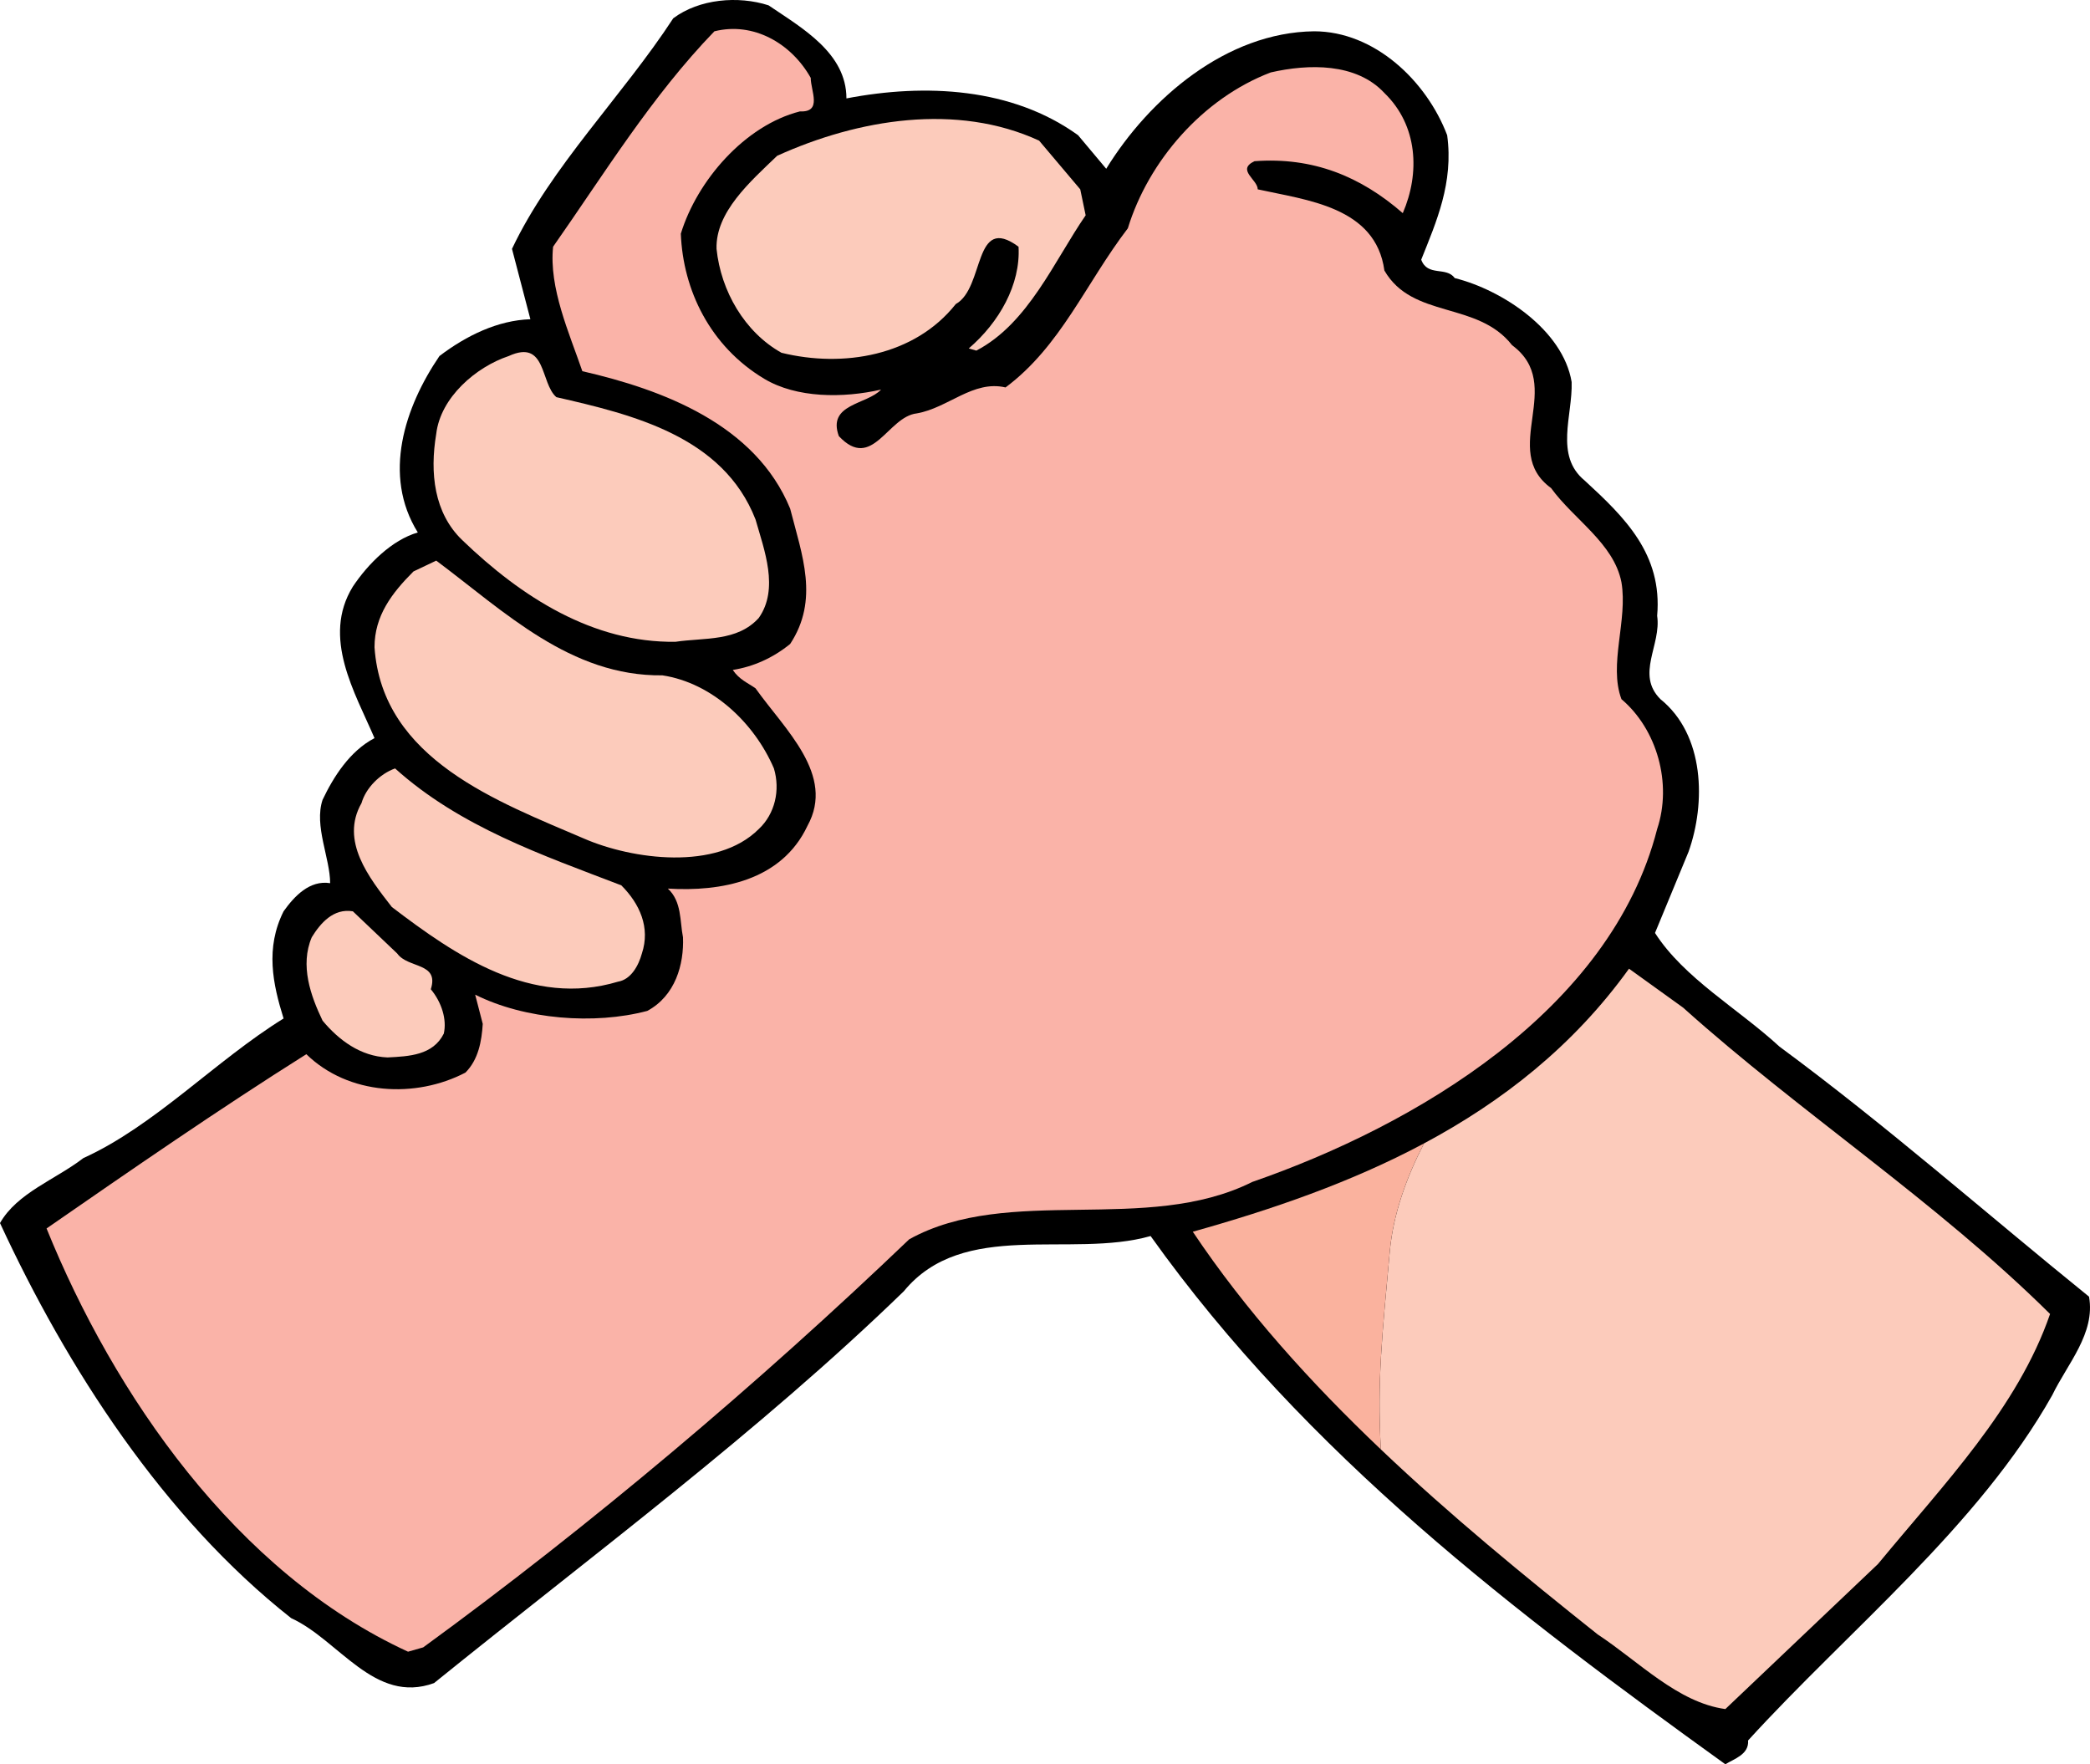
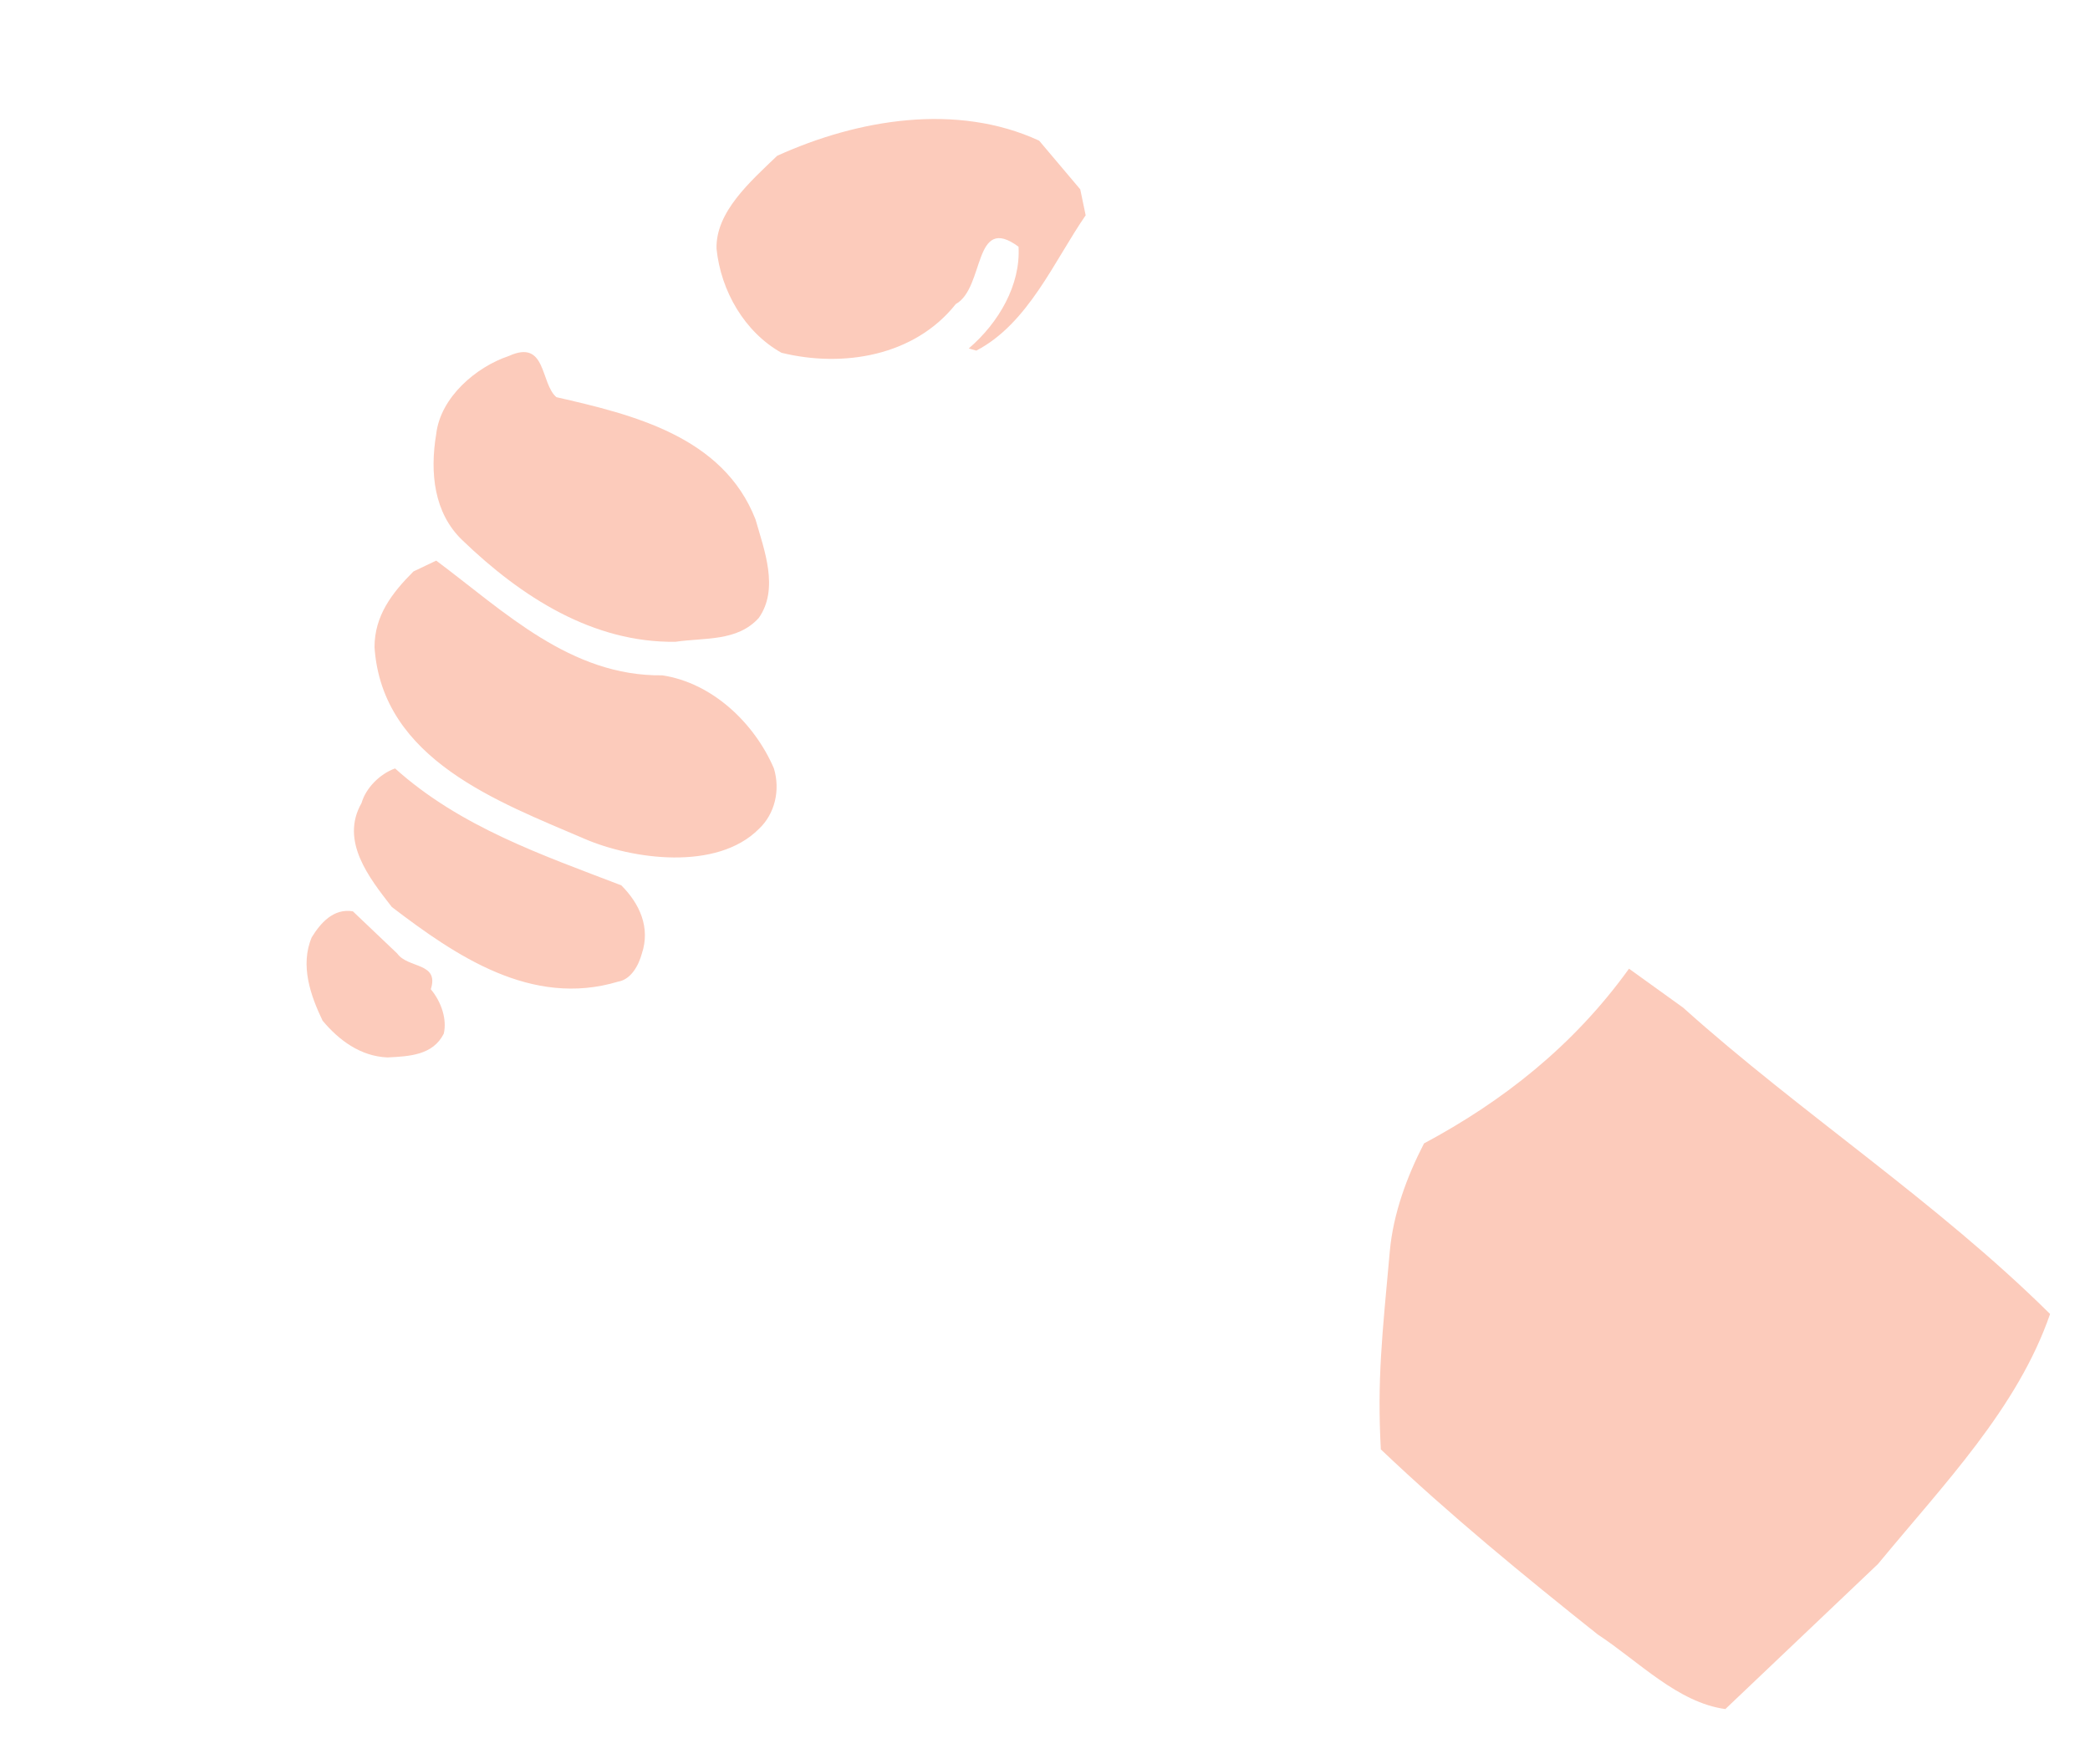
<svg xmlns="http://www.w3.org/2000/svg" width="386.177" height="325.983">
-   <path d="M142 .983c6.2 4.2 14.398 8.8 14.398 17.2 14.602-2.801 30.602-2 42.801 6.8l5.2 6.2c8-13 22.203-25.2 38.402-25.4 11.199 0 20.8 9.2 24.597 19.2 1.204 8.8-2 16-4.796 23 1.199 3.2 4.597 1.2 6.199 3.399 8.8 2.203 20 9.601 21.597 19.203.204 6.199-3.199 13.597 2.403 18.199 7.398 6.8 14.398 13.598 13.398 25 .801 5.398-4 10.8.602 15.398 8.199 6.602 8.398 19.2 5.199 28.2l-6.2 15c5.4 8.402 15.4 14 23 21 19.802 14.601 38.4 31 57.2 46.203 1.2 6.797-4 12.398-6.8 18.199-13.598 24.2-37.802 43.598-56.2 63.8.2 2.598-2.602 3.4-4.2 4.4-38.6-27.802-77.402-57.2-106.198-97.602-14.801 4.203-34.602-3.2-45.602 10.203-26.8 26-57.602 48.797-86.8 72.398-11 4-17.598-8-26.4-12-23.6-18.601-41.402-46.2-53.8-73 3.2-5.601 10.2-8 15.398-12 13.204-6 24.403-18 37-25.8-2-6.4-3.398-13 0-19.801 2-2.797 4.801-5.797 8.602-5.2 0-4.597-3-10.597-1.398-15.398 2-4.2 5-9 9.597-11.402-3.597-8.399-9.8-18.598-4-28 2.801-4.2 7.2-8.598 12-10-6.597-10.598-2.398-23.2 4-32.598 5-3.8 10.801-6.602 16.801-6.8l-3.398-13c7.199-15.2 20.398-28.2 29.796-42.602 4.801-3.598 12-4.2 17.602-2.399" />
-   <path fill="#fab3a8" d="M149.8 14.382c0 2.402 2.2 6.402-2 6.203-10.198 2.597-19 12.797-22 22.597.4 10.403 5.4 20.801 15.4 26.801 6 3.602 14.6 3.602 21.6 2-2.6 2.8-10 2.602-7.8 8.602 6.2 6.597 9-3.602 14.398-4.203 5.801-1 10.403-6.2 16.403-4.797 10.199-7.602 14.8-19.203 22.597-29.403 3.801-12.398 13.801-24 26.403-28.8 7-1.598 15.8-1.797 21 3.8 6.199 6 6.597 14.801 3.398 22.2-7.8-6.797-16.597-10.399-27.398-9.598-3.403 1.598.597 3.398.597 5.2 9 2 21.801 3.198 23.403 15 5.199 9 17.199 5.6 23.597 13.8 10 7.398-2.398 19.398 7.204 26.398 4.199 5.801 11.597 10.2 13 17.403 1.199 7-2.403 15.199 0 21.597 6.597 5.602 9.398 15.602 6.597 24-8.597 33.602-44.8 54.801-74.8 65.2-19.598 9.8-45 .402-63.399 10.601-28 26.8-58.8 52.8-89.8 75.399l-2.802.8C43.602 290.585 21 257.585 8.602 226.983c15.597-10.8 31.796-22 48-32.2 7.796 7.599 20.199 8.2 29.398 3.4 2.398-2.4 3-5.801 3.2-9l-1.4-5.4c9.2 4.599 22 5.599 31.802 3 5.199-2.8 6.796-8.6 6.597-13.6-.597-3-.199-6.598-2.8-9 9.8.6 21-1.4 25.8-11.598 5.2-9.403-4.199-17.801-9.597-25.403-1.403-1-3-1.597-4.204-3.398 3.801-.602 7.403-2.2 10.602-4.8 5.398-8.2 2.2-16.4 0-25-6.398-15.602-23.602-22-38.398-25.4-2.403-7-6.204-15.402-5.403-23 9.403-13.402 18.2-27.8 29.801-39.8 7.2-1.8 14.2 2.2 17.8 8.598" />
  <path fill="#fccbbb" d="m199.602 34.983 1 4.8c-5.801 8.4-10.602 20-20.204 25l-1.398-.4c5.602-4.797 9.602-11.797 9.2-18.797-8.4-6.203-6.2 7.597-11.598 10.597-7.602 9.602-20.801 11.801-32.204 9-6.796-3.8-11.199-11.398-12-19.199-.199-6.8 6.204-12.398 11.204-17.2 15-6.8 33.199-9.8 48.398-2.8l7.602 9M102.8 73.382c14 3.203 30.802 7.203 36.802 22.601 1.597 5.602 4.398 12.8.597 18.2-4 4.402-10 3.6-15.398 4.402-15.2.199-28.403-8.203-39.403-18.801-5.199-5-6-12.402-4.796-19.602C81.398 73.382 88 67.784 94 65.784c7-3.2 5.8 5 8.8 7.598" />
  <path fill="#fccbbb" d="M122.398 124.784c9.204 1.398 17 8.8 20.602 17.2 1.2 4 .2 8.398-2.8 11.198-7.802 7.801-23.4 5.602-32.2 1.801-15.8-6.8-37.398-14.601-38.8-35.398 0-5.801 3.198-10 7.198-14l4.204-2c12.597 9.398 24.796 21.398 41.796 21.199m-7.598 38.801c3.4 3.398 5.4 7.797 3.802 12.597-.602 2.2-2 4.801-4.403 5.2-16 4.8-30-4.797-41.8-13.797-4.2-5.403-9.598-12.203-5.598-19.203.8-2.797 3.398-5.399 6.199-6.399 12 10.8 27.2 16 41.8 21.602m-41.402 12.597c2 2.801 7.801 1.602 6.204 6.602 2 2.398 3 5.598 2.398 8.2-2 4-6.398 4.198-10.398 4.398-5-.2-9-3.2-12-6.797-2.204-4.602-4.204-10.203-2-15.403 1.597-2.597 4-5.398 7.597-4.8l8.2 7.8m237.601 10-10-7.199c-10.316 14.34-23.457 24.574-37.879 32.285-3.16 6.117-5.687 12.965-6.32 19.914-1.43 15.73-2.348 23.797-1.66 36.621 12.754 12.125 26.48 23.375 40.058 34.18 7.602 5 14.801 12.602 23.602 13.8l28.199-26.8c12.2-14.8 25.8-28.8 31.8-46.2-21-20.8-46.198-37.198-67.8-56.6" />
-   <path fill="#fab29e" d="M256.8 231.182c.634-6.949 3.16-13.797 6.321-19.914-13.531 7.235-28.195 12.246-42.723 16.317 9.786 14.625 21.762 27.875 34.743 40.218-.688-12.824.23-20.89 1.66-36.62" />
</svg>